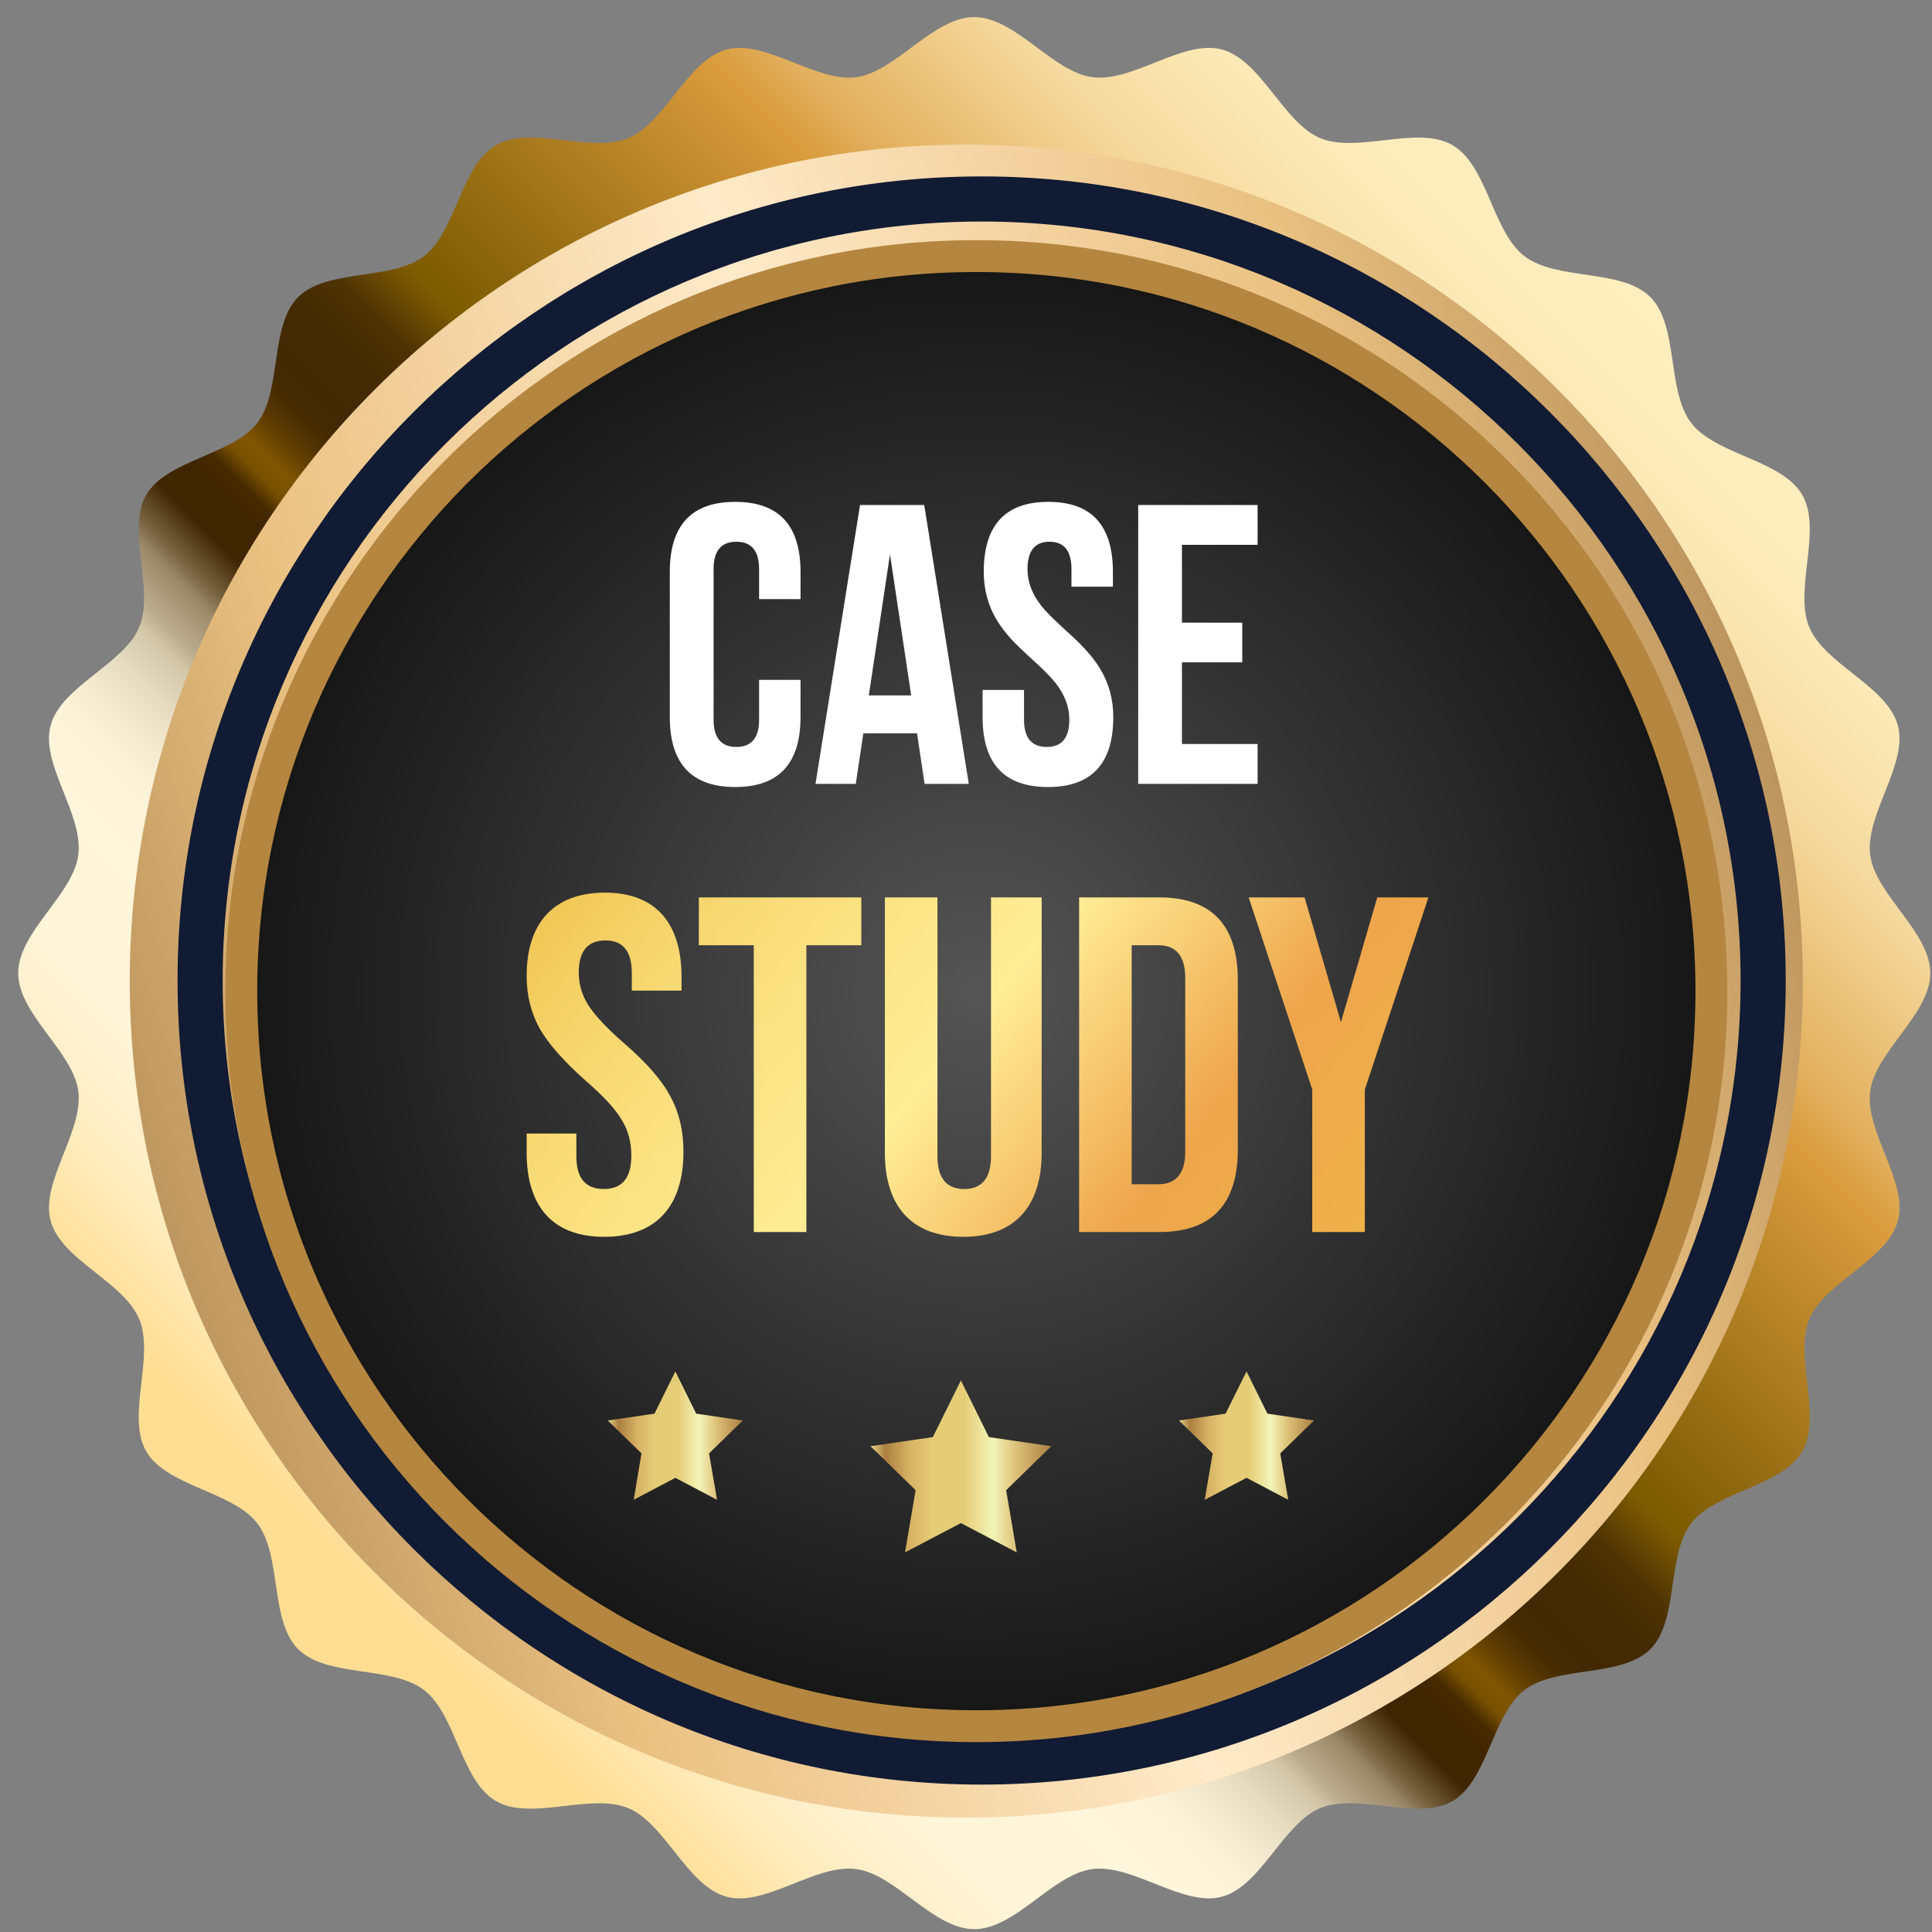
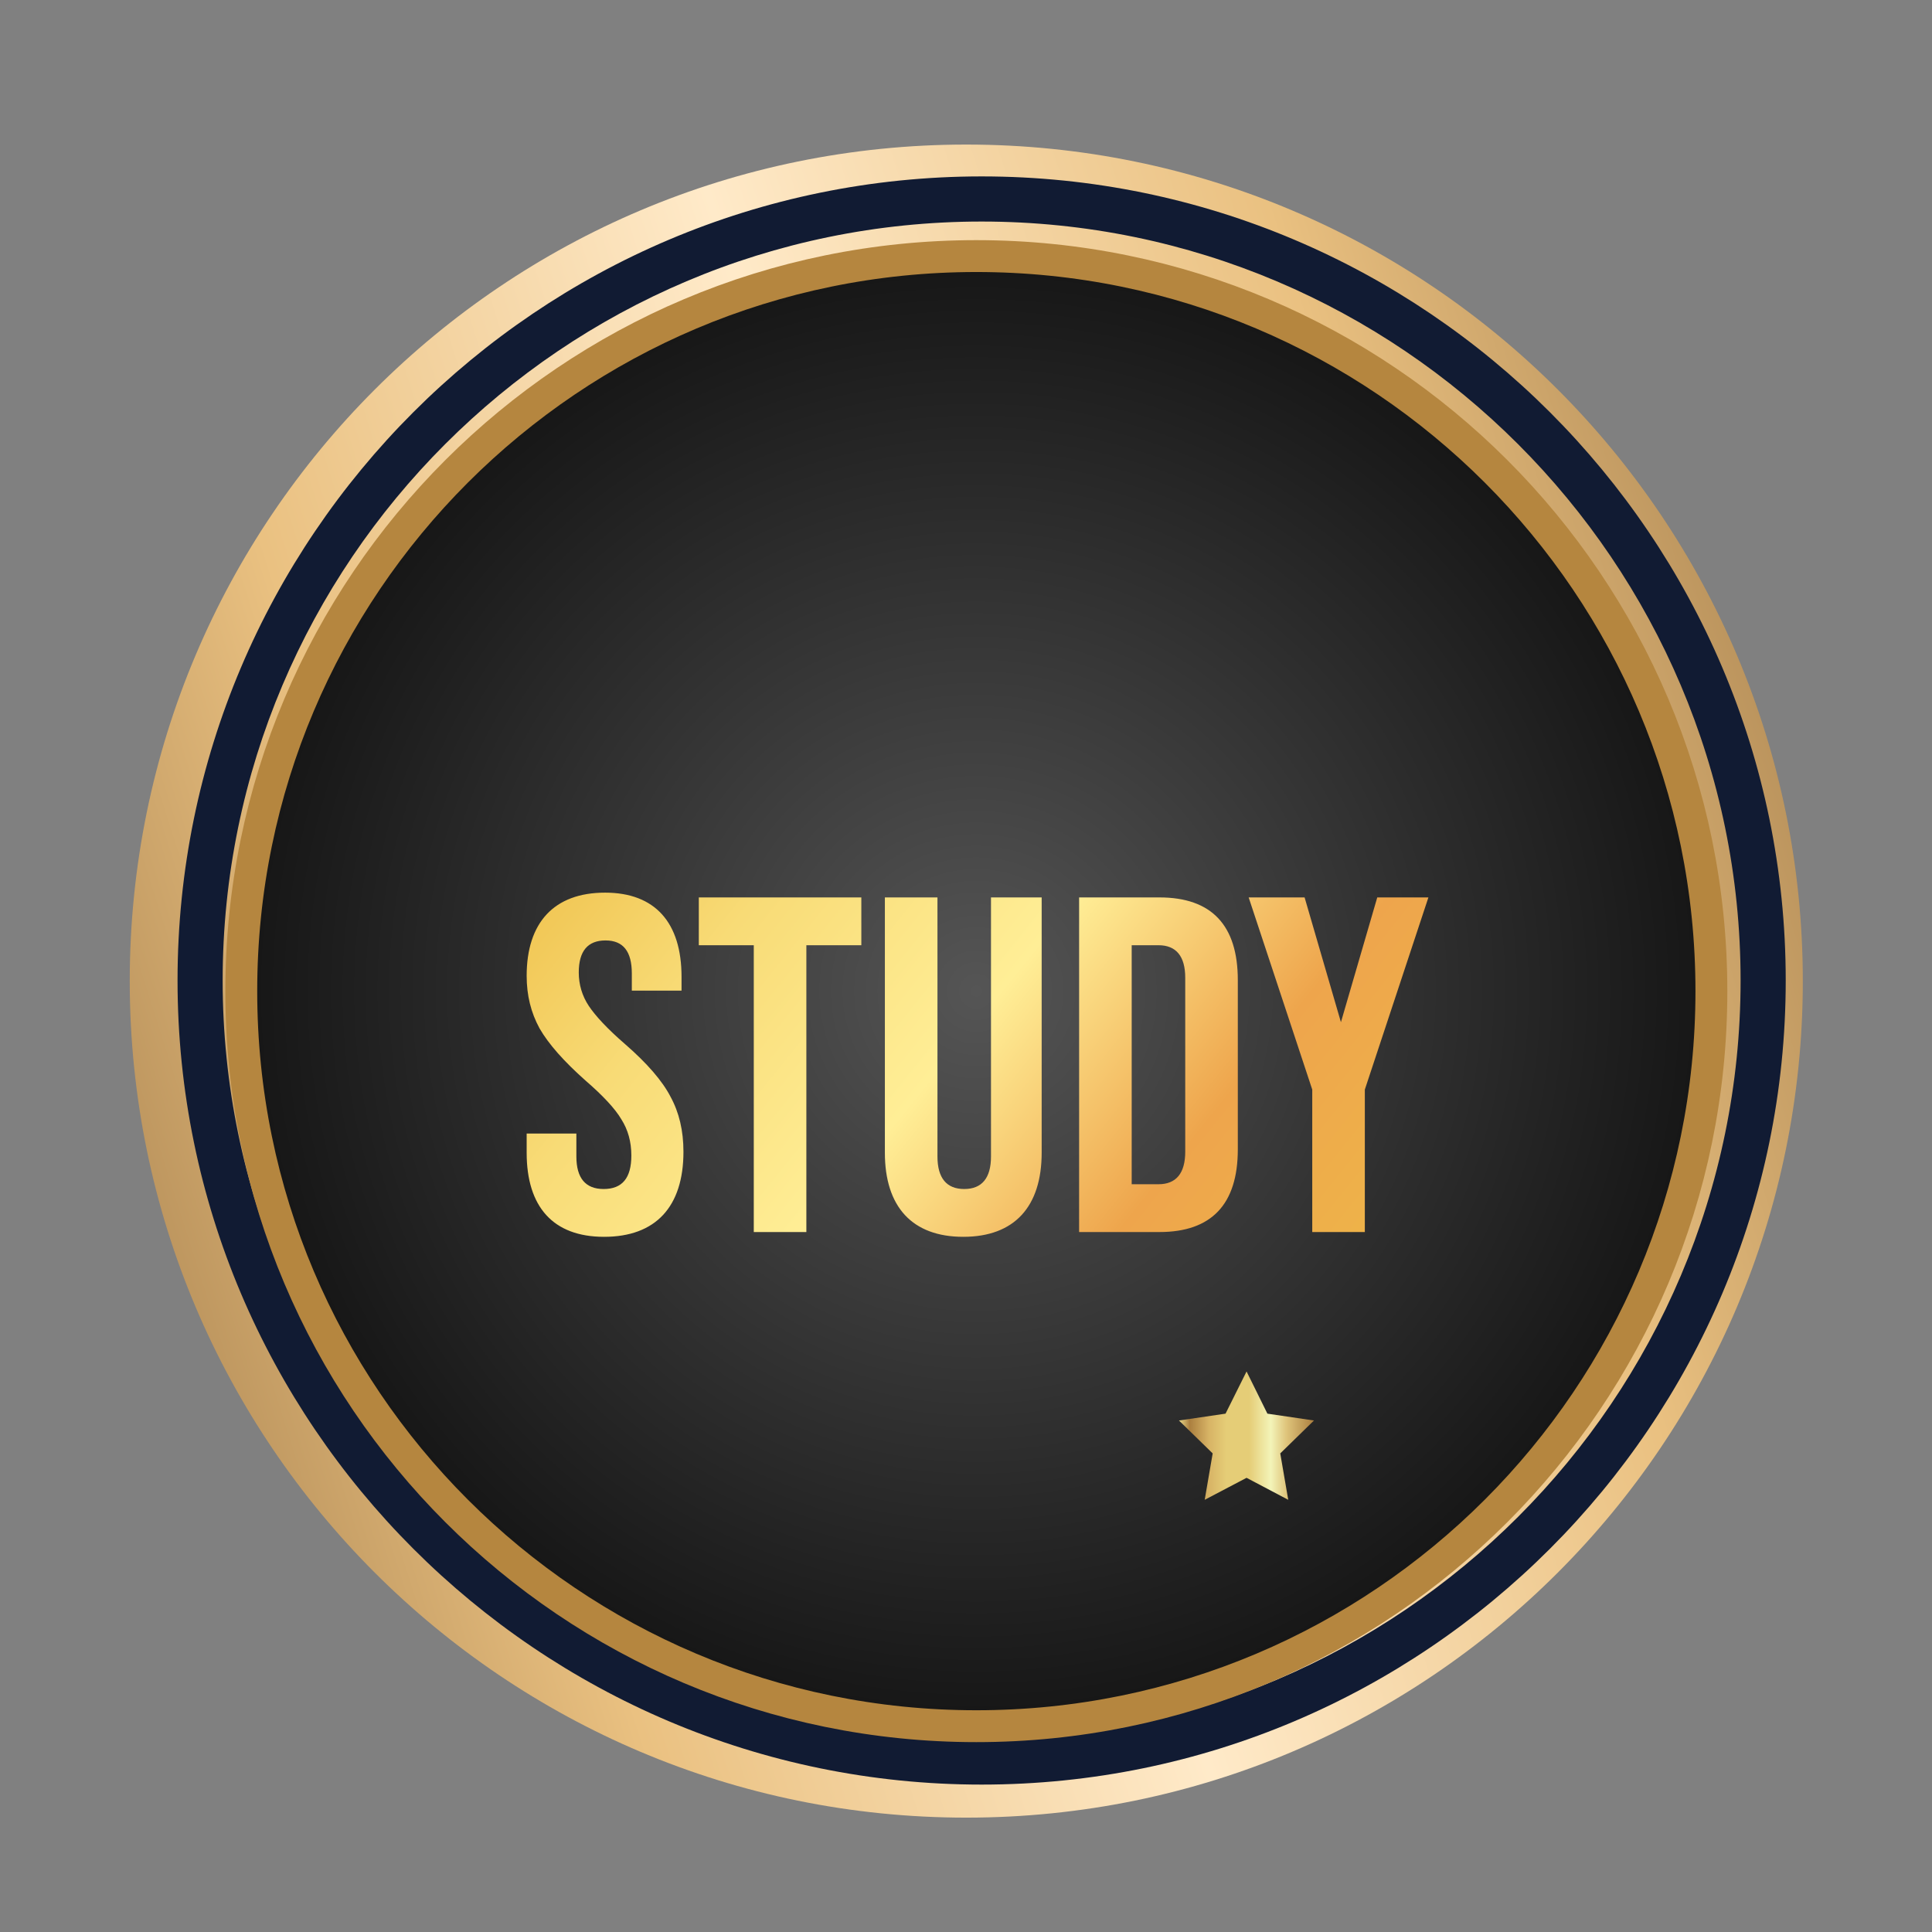
<svg xmlns="http://www.w3.org/2000/svg" width="97" height="97" viewBox="0 0 97 97" fill="none">
  <rect x="0" y="0" width="97" height="97" fill="#808080" stroke="none" />
-   <path d="M96.914 48.857C96.914 50.926 94.158 52.791 93.897 54.786C93.627 56.83 95.81 59.341 95.287 61.287C94.755 63.274 91.615 64.361 90.838 66.226C90.053 68.115 91.501 71.108 90.487 72.866C89.465 74.632 86.145 74.869 84.91 76.48C83.667 78.099 84.297 81.362 82.858 82.801C81.418 84.24 78.156 83.61 76.537 84.853C74.926 86.088 74.689 89.408 72.922 90.43C71.164 91.444 68.171 89.997 66.282 90.782C64.41 91.559 63.322 94.699 61.343 95.23C59.397 95.754 56.887 93.578 54.843 93.84C52.847 94.102 50.983 96.857 48.914 96.857C46.845 96.857 44.981 94.102 42.986 93.84C40.941 93.57 38.431 95.754 36.485 95.23C34.498 94.699 33.41 91.559 31.546 90.782C29.657 89.997 26.664 91.444 24.906 90.43C23.14 89.408 22.902 86.088 21.292 84.853C19.672 83.61 16.41 84.24 14.971 82.801C13.531 81.362 14.161 78.099 12.918 76.48C11.675 74.869 8.363 74.632 7.341 72.866C6.327 71.108 7.775 68.115 6.99 66.226C6.213 64.353 3.073 63.266 2.541 61.287C2.018 59.341 4.193 56.83 3.931 54.786C3.67 52.791 0.914 50.926 0.914 48.857C0.914 46.789 3.67 44.924 3.931 42.929C4.201 40.885 2.018 38.374 2.541 36.428C3.073 34.441 6.213 33.353 6.99 31.489C7.775 29.6 6.327 26.607 7.341 24.849C8.363 23.083 11.683 22.846 12.918 21.235C14.161 19.616 13.531 16.353 14.971 14.914C16.41 13.475 19.672 14.104 21.292 12.861C22.902 11.619 23.14 8.307 24.906 7.285C26.664 6.271 29.657 7.718 31.546 6.933C33.418 6.156 34.506 3.016 36.485 2.485C38.431 1.961 40.941 4.136 42.986 3.875C44.981 3.613 46.845 0.857 48.914 0.857C50.983 0.857 52.847 3.613 54.843 3.875C56.887 4.145 59.397 1.961 61.343 2.485C63.33 3.016 64.418 6.156 66.282 6.933C68.171 7.718 71.164 6.271 72.922 7.285C74.689 8.307 74.926 11.627 76.537 12.861C78.156 14.104 81.418 13.475 82.858 14.914C84.297 16.353 83.667 19.616 84.91 21.235C86.145 22.846 89.465 23.083 90.487 24.849C91.501 26.607 90.053 29.6 90.838 31.489C91.615 33.362 94.755 34.449 95.287 36.428C95.81 38.374 93.635 40.885 93.897 42.929C94.158 44.924 96.914 46.789 96.914 48.857Z" fill="url(#paint0_linear_817_31753)" />
  <path d="M48.514 91.258C71.71 91.258 90.514 72.454 90.514 49.258C90.514 26.062 71.71 7.258 48.514 7.258C25.318 7.258 6.514 26.062 6.514 49.258C6.514 72.454 25.318 91.258 48.514 91.258Z" fill="url(#paint1_linear_817_31753)" />
  <path d="M49.285 89.599C27.026 89.599 8.914 71.486 8.914 49.228C8.914 26.97 27.026 8.857 49.285 8.857C71.543 8.857 89.656 26.97 89.656 49.228C89.656 71.486 71.543 89.599 49.285 89.599ZM49.285 11.123C28.269 11.123 11.179 28.221 11.179 49.228C11.179 70.235 28.278 87.334 49.285 87.334C70.292 87.334 87.39 70.235 87.39 49.228C87.39 28.221 70.292 11.123 49.285 11.123Z" fill="#111B33" />
  <path d="M85.924 49.762C85.924 70.144 69.401 86.667 49.019 86.667C28.637 86.667 12.114 70.144 12.114 49.762C12.114 29.38 28.637 12.857 49.019 12.857C69.401 12.857 85.924 29.38 85.924 49.762Z" fill="url(#paint2_radial_817_31753)" stroke="#B5863F" stroke-width="1.6" />
-   <path d="M40.192 34.133V35.998C40.192 38.342 39.098 39.514 36.911 39.514C34.723 39.514 33.629 38.342 33.629 35.998V28.713C33.629 26.369 34.723 25.197 36.911 25.197C39.098 25.197 40.192 26.369 40.192 28.713V30.08H38.112V28.576C38.112 27.658 37.731 27.199 36.969 27.199C36.208 27.199 35.827 27.658 35.827 28.576V36.135C35.827 37.046 36.208 37.502 36.969 37.502C37.731 37.502 38.112 37.046 38.112 36.135V34.133H40.192ZM48.639 39.357H46.422L46.041 36.818H43.346L42.965 39.357H40.944L43.18 25.354H46.403L48.639 39.357ZM43.62 34.914H45.748L44.684 27.834L43.62 34.914ZM49.391 28.713C49.391 26.369 50.472 25.197 52.633 25.197C54.795 25.197 55.876 26.369 55.876 28.713V29.455H53.795V28.576C53.795 27.658 53.428 27.199 52.692 27.199C51.956 27.199 51.588 27.658 51.588 28.576C51.588 29.208 51.813 29.813 52.262 30.393C52.438 30.614 52.669 30.861 52.956 31.135L53.541 31.682C53.62 31.753 53.688 31.815 53.747 31.867C54.072 32.167 54.333 32.427 54.528 32.648C54.808 32.954 55.039 33.257 55.221 33.557C55.67 34.286 55.895 35.1 55.895 35.998C55.895 38.342 54.801 39.514 52.614 39.514C50.426 39.514 49.333 38.342 49.333 35.998V34.641H51.413V36.135C51.413 37.046 51.794 37.502 52.555 37.502C53.31 37.502 53.688 37.046 53.688 36.135C53.688 35.503 53.467 34.901 53.024 34.328C52.848 34.107 52.617 33.856 52.331 33.576L51.54 32.844C51.214 32.544 50.95 32.284 50.748 32.062C50.475 31.756 50.247 31.457 50.065 31.164C49.616 30.428 49.391 29.611 49.391 28.713ZM59.342 31.262H62.37V33.254H59.342V37.355H63.141V39.357H57.145V25.354H63.141V27.355H59.342V31.262Z" fill="white" />
  <path d="M30.33 62.097C27.762 62.097 26.442 60.585 26.442 57.873V56.913H28.938V58.065C28.938 59.145 29.394 59.697 30.306 59.697C31.242 59.697 31.698 59.145 31.698 58.017C31.698 57.321 31.53 56.721 31.194 56.193C30.882 55.665 30.282 55.017 29.394 54.249C28.314 53.289 27.546 52.425 27.09 51.633C26.658 50.841 26.442 49.977 26.442 48.993C26.442 46.329 27.81 44.817 30.378 44.817C32.898 44.817 34.218 46.329 34.218 49.041V49.737H31.722V48.873C31.722 47.769 31.29 47.217 30.402 47.217C29.514 47.217 29.058 47.745 29.058 48.825C29.058 49.425 29.226 50.001 29.562 50.505C29.898 51.009 30.498 51.657 31.386 52.425C32.49 53.385 33.258 54.273 33.666 55.065C34.098 55.857 34.314 56.769 34.314 57.825C34.314 60.585 32.922 62.097 30.33 62.097ZM40.485 61.857H37.845V47.457H35.085V45.057H43.245V47.457H40.485V61.857ZM44.427 57.873V45.057H47.067V58.065C47.067 59.145 47.523 59.697 48.411 59.697C49.299 59.697 49.755 59.145 49.755 58.065V45.057H52.299V57.873C52.299 60.585 50.931 62.097 48.363 62.097C45.795 62.097 44.427 60.585 44.427 57.873ZM58.211 61.857H54.179V45.057H58.211C60.827 45.057 62.147 46.449 62.147 49.209V57.705C62.147 60.465 60.827 61.857 58.211 61.857ZM56.819 47.457V59.457H58.163C59.051 59.457 59.507 58.905 59.507 57.825V49.089C59.507 48.009 59.051 47.457 58.163 47.457H56.819ZM68.524 61.857H65.884V54.705L62.692 45.057H65.5L67.324 51.321L69.148 45.057H71.716L68.524 54.705V61.857Z" fill="url(#paint3_linear_817_31753)" />
-   <path d="M48.243 69.307L49.649 72.152L52.781 72.61L50.516 74.818L51.048 77.942L48.243 76.47L45.438 77.942L45.97 74.818L43.705 72.61L46.836 72.152L48.243 69.307Z" fill="url(#paint4_linear_817_31753)" />
  <path d="M62.586 68.857L63.632 70.975L65.971 71.319L64.278 72.971L64.679 75.301L62.586 74.197L60.484 75.301L60.885 72.971L59.192 71.319L61.531 70.975L62.586 68.857Z" fill="url(#paint5_linear_817_31753)" />
-   <path d="M33.907 68.857L32.861 70.975L30.514 71.319L32.207 72.971L31.814 75.301L33.907 74.197L36.001 75.301L35.6 72.971L37.293 71.319L34.954 70.975L33.907 68.857Z" fill="url(#paint6_linear_817_31753)" />
  <defs>
    <linearGradient id="paint0_linear_817_31753" x1="14.972" y1="82.798" x2="82.854" y2="14.916" gradientUnits="userSpaceOnUse">
      <stop offset="0.05" stop-color="#FFDE94" />
      <stop offset="0.08" stop-color="#FFE5A9" />
      <stop offset="0.11" stop-color="#FFECBF" />
      <stop offset="0.14" stop-color="#FFF1CF" />
      <stop offset="0.17" stop-color="#FFF5D8" />
      <stop offset="0.23" stop-color="#FFF6DB" />
      <stop offset="0.26" stop-color="#FCF3D8" />
      <stop offset="0.28" stop-color="#F4EACF" />
      <stop offset="0.3" stop-color="#E6DBBF" />
      <stop offset="0.32" stop-color="#D3C6A9" />
      <stop offset="0.33" stop-color="#BAAB8D" />
      <stop offset="0.35" stop-color="#9C8A6A" />
      <stop offset="0.36" stop-color="#786341" />
      <stop offset="0.38" stop-color="#3F2500" />
      <stop offset="0.4" stop-color="#402600" />
      <stop offset="0.41" stop-color="#472B00" />
      <stop offset="0.42" stop-color="#7A5100" />
      <stop offset="0.43" stop-color="#7F5500" />
      <stop offset="0.44" stop-color="#654201" />
      <stop offset="0.45" stop-color="#513402" />
      <stop offset="0.46" stop-color="#452B03" />
      <stop offset="0.47" stop-color="#422904" />
      <stop offset="0.5" stop-color="#442B03" />
      <stop offset="0.52" stop-color="#4D3203" />
      <stop offset="0.53" stop-color="#5C3F02" />
      <stop offset="0.55" stop-color="#7B5A00" />
      <stop offset="0.61" stop-color="#986E13" />
      <stop offset="0.74" stop-color="#D99B3D" />
      <stop offset="0.77" stop-color="#E2B05E" />
      <stop offset="0.82" stop-color="#ECC680" />
      <stop offset="0.86" stop-color="#F4D89C" />
      <stop offset="0.91" stop-color="#FAE5AF" />
      <stop offset="0.95" stop-color="#FDECBB" />
      <stop offset="1" stop-color="#FFEFBF" />
    </linearGradient>
    <linearGradient id="paint1_linear_817_31753" x1="90.514" y1="7.258" x2="-10.756" y2="39.452" gradientUnits="userSpaceOnUse">
      <stop stop-color="#9D7746" />
      <stop offset="0.25" stop-color="#EAC181" />
      <stop offset="0.5" stop-color="#FFEAC9" />
      <stop offset="0.75" stop-color="#EAC181" />
      <stop offset="1" stop-color="#9D7746" />
    </linearGradient>
    <radialGradient id="paint2_radial_817_31753" cx="0" cy="0" r="1" gradientUnits="userSpaceOnUse" gradientTransform="translate(49.019 49.762) rotate(90) scale(37.705)">
      <stop stop-color="#555555" />
      <stop offset="1" stop-color="#141414" />
    </radialGradient>
    <linearGradient id="paint3_linear_817_31753" x1="26.212" y1="41.119" x2="68.437" y2="75.15" gradientUnits="userSpaceOnUse">
      <stop stop-color="#EEBE47" />
      <stop offset="0.215" stop-color="#F8DB76" />
      <stop offset="0.445" stop-color="#FFEE96" />
      <stop offset="0.67" stop-color="#EEA54C" />
      <stop offset="1" stop-color="#EEBE47" />
    </linearGradient>
    <linearGradient id="paint4_linear_817_31753" x1="43.705" y1="73.624" x2="52.781" y2="73.624" gradientUnits="userSpaceOnUse">
      <stop stop-color="#E9D98B" />
      <stop offset="0.08" stop-color="#AB7F3F" />
      <stop offset="0.22" stop-color="#D7B365" />
      <stop offset="0.35" stop-color="#E5CD77" />
      <stop offset="0.52" stop-color="#E5CD77" />
      <stop offset="0.68" stop-color="#F3F4B8" />
      <stop offset="0.8" stop-color="#DEC37A" />
      <stop offset="1" stop-color="#AB7F3F" />
    </linearGradient>
    <linearGradient id="paint5_linear_817_31753" x1="59.192" y1="72.079" x2="65.971" y2="72.079" gradientUnits="userSpaceOnUse">
      <stop stop-color="#E9D98B" />
      <stop offset="0.08" stop-color="#AB7F3F" />
      <stop offset="0.22" stop-color="#D7B365" />
      <stop offset="0.35" stop-color="#E5CD77" />
      <stop offset="0.52" stop-color="#E5CD77" />
      <stop offset="0.68" stop-color="#F3F4B8" />
      <stop offset="0.8" stop-color="#DEC37A" />
      <stop offset="1" stop-color="#AB7F3F" />
    </linearGradient>
    <linearGradient id="paint6_linear_817_31753" x1="30.514" y1="72.079" x2="37.293" y2="72.079" gradientUnits="userSpaceOnUse">
      <stop stop-color="#E9D98B" />
      <stop offset="0.08" stop-color="#AB7F3F" />
      <stop offset="0.22" stop-color="#D7B365" />
      <stop offset="0.35" stop-color="#E5CD77" />
      <stop offset="0.52" stop-color="#E5CD77" />
      <stop offset="0.68" stop-color="#F3F4B8" />
      <stop offset="0.8" stop-color="#DEC37A" />
      <stop offset="1" stop-color="#AB7F3F" />
    </linearGradient>
  </defs>
</svg>